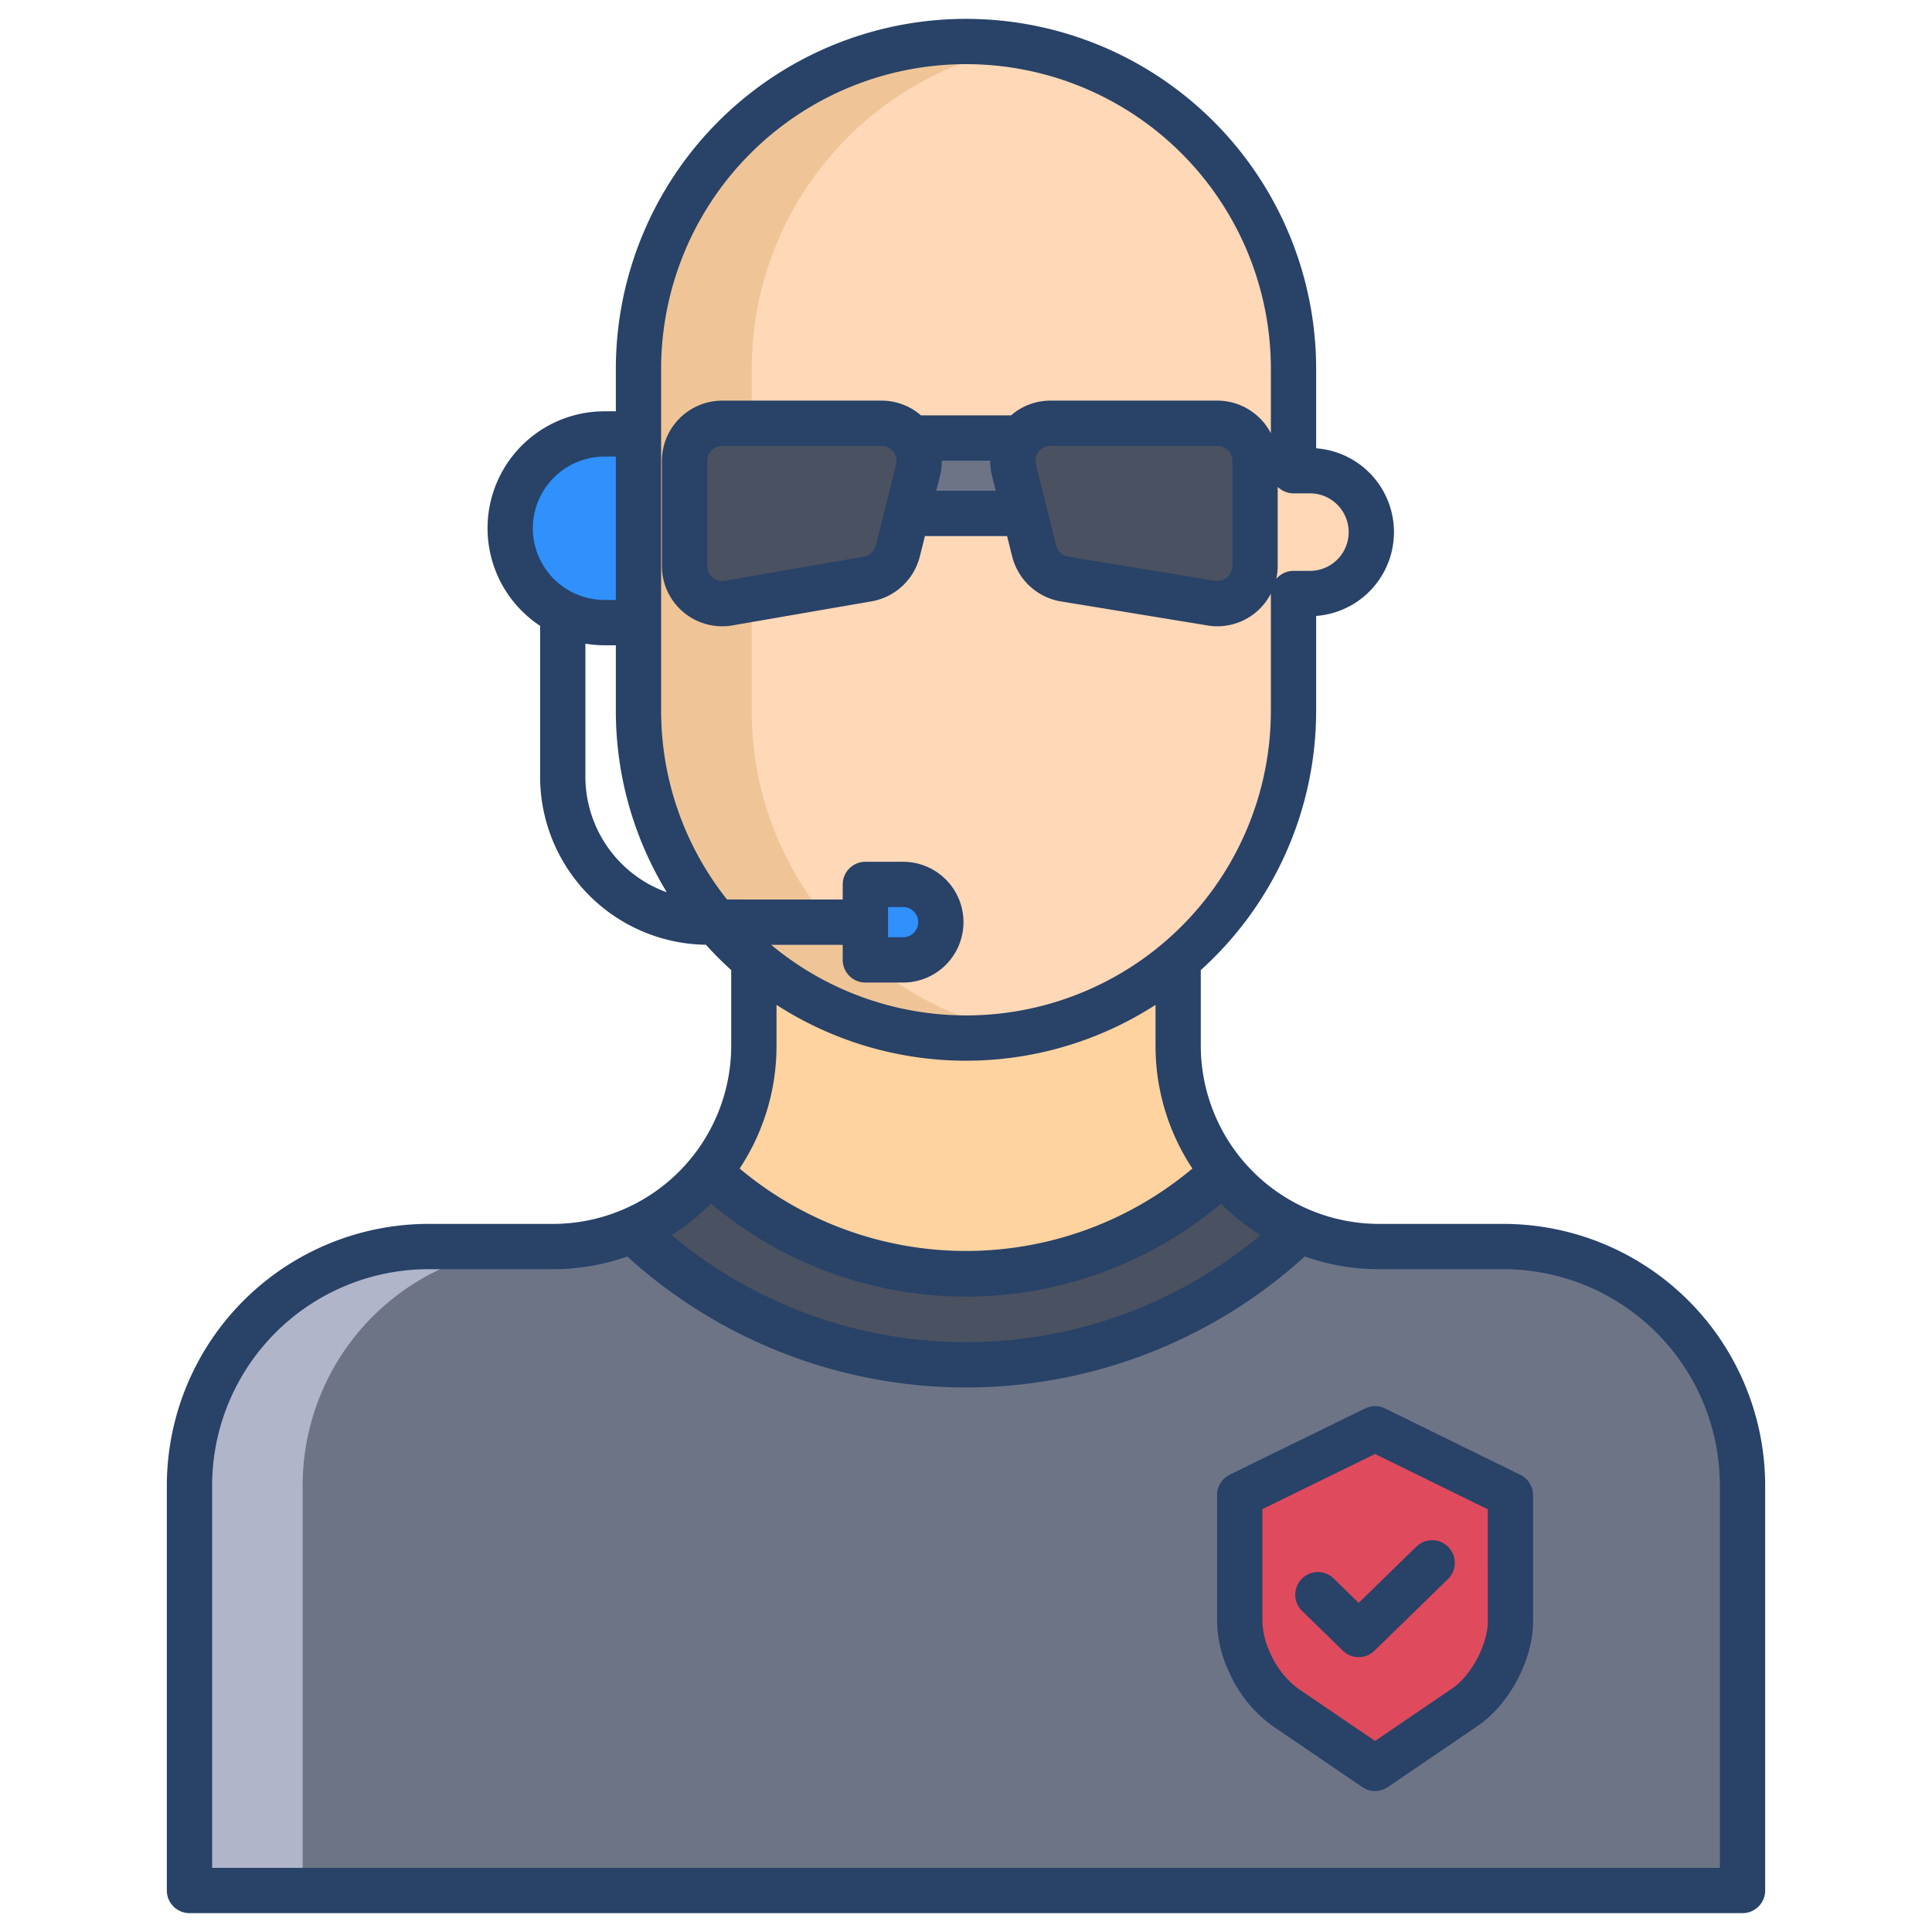
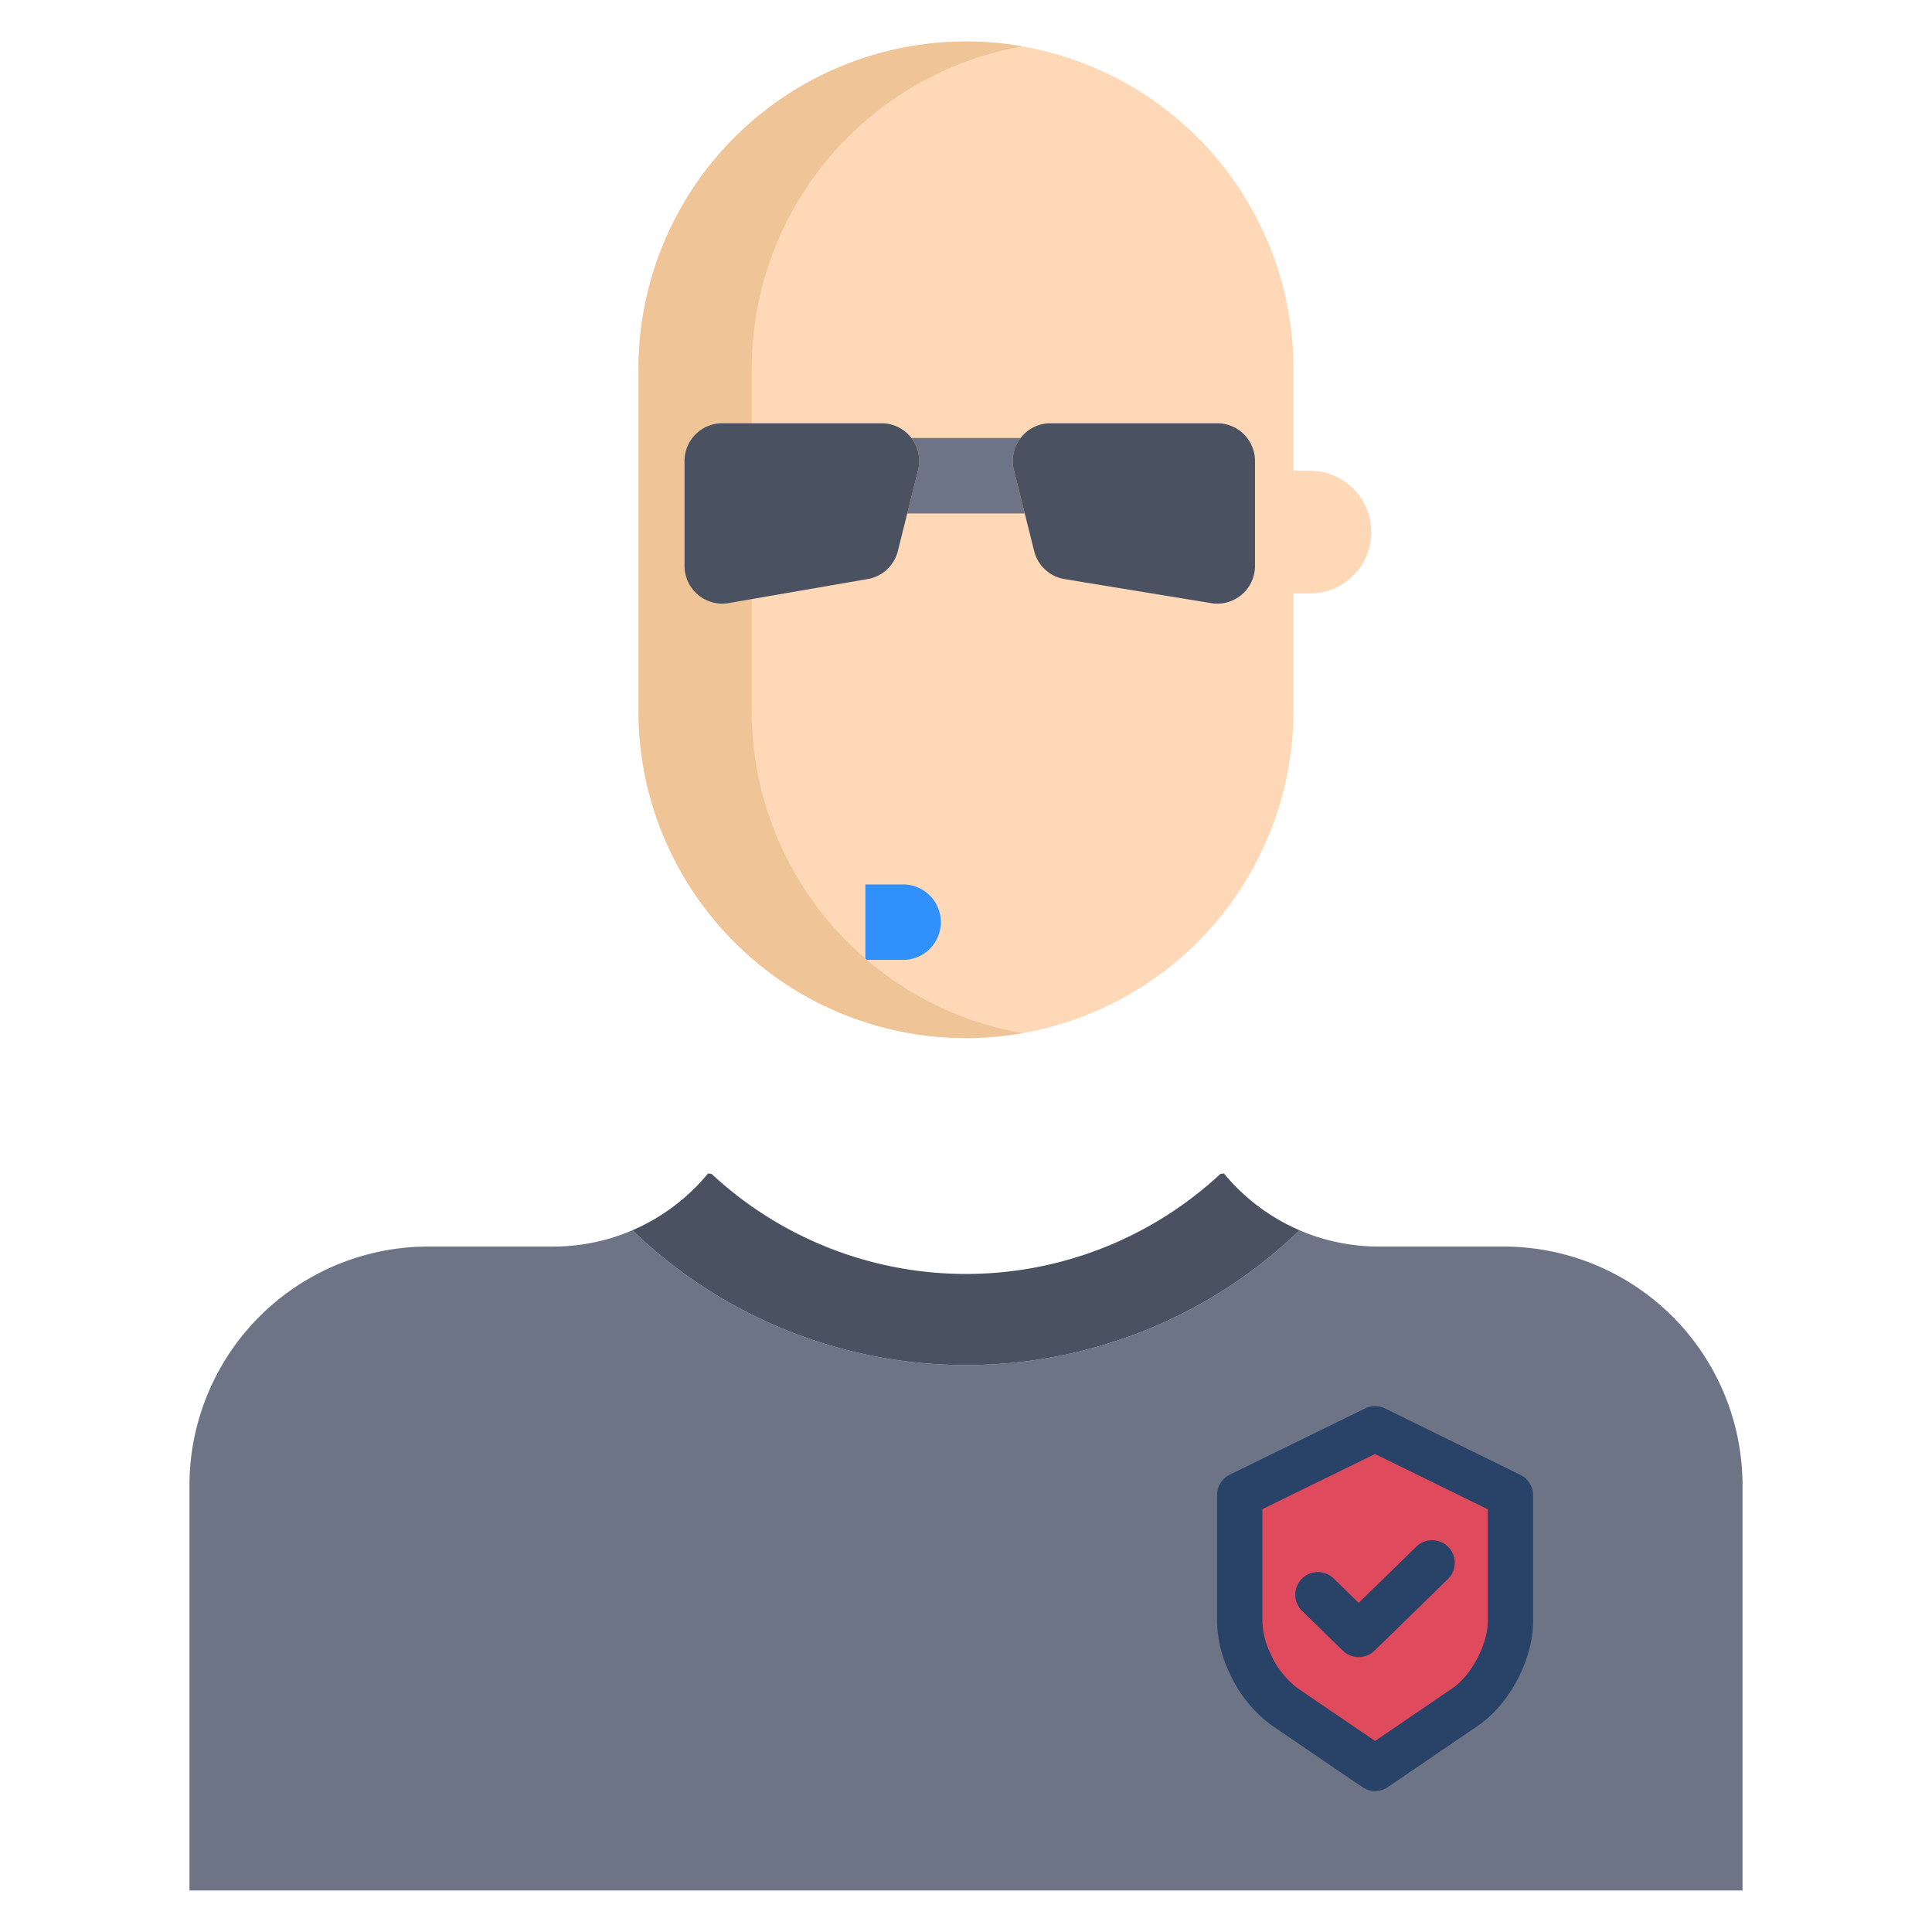
<svg xmlns="http://www.w3.org/2000/svg" id="Layer_1" height="512" viewBox="0 0 512 512" width="512" data-name="Layer 1">
  <path d="m461.79 393.69v107.31h-411.58v-107.31a63.336 63.336 0 0 1 63.34-63.34h33.03a52.955 52.955 0 0 0 21.02-4.32 127.24 127.24 0 0 0 176.8 0 52.955 52.955 0 0 0 21.02 4.32h33.03a63.336 63.336 0 0 1 63.34 63.34z" fill="#6d7486" />
  <path d="m324.37 310.99a53.239 53.239 0 0 0 20.03 15.04 127.24 127.24 0 0 1 -176.8 0 53.239 53.239 0 0 0 20.03-15.04l.94.1a98.984 98.984 0 0 0 134.86 0z" fill="#4a5160" />
-   <path d="m324.37 310.99-.94.1a98.984 98.984 0 0 1 -134.86 0l-.94-.1a53 53 0 0 0 12.15-33.85v-21.88l.41-.49a86.8 86.8 0 0 0 111.62 0l.41.49v21.88a53 53 0 0 0 12.15 33.85z" fill="#ffd39f" />
  <path d="m347.13 124.74h-4.34v-26.95a86.79 86.79 0 0 0 -173.58 0v90.51a86.425 86.425 0 0 0 20.55 56.08c1.55 1.83 3.17 3.6 4.87 5.29q2.67 2.67 5.56 5.1a86.79 86.79 0 0 0 142.6-66.47v-31.01h4.34a16.275 16.275 0 1 0 0-32.55z" fill="#ffd8b7" />
  <path d="m400.27 396.24v33.52c0 8-5.35 18.09-11.95 22.59l-23.91 16.29-23.91-16.29a29.135 29.135 0 0 1 -9.24-11.58 26.976 26.976 0 0 1 -2.72-11.01v-33.57l35.87-17.55z" fill="#e04a5d" />
  <path d="m239.33 234.38a10 10 0 0 1 0 20h-10v-20z" fill="#3090fc" />
  <path d="m268.7 124.59 2.87 11.48h-31.14l2.87-11.48a9.942 9.942 0 0 0 -1.78-8.52h28.96a9.942 9.942 0 0 0 -1.78 8.52z" fill="#6d7486" />
  <path d="m270.48 116.07a9.933 9.933 0 0 1 7.92-3.9h44.19a10 10 0 0 1 10 10v27.8a10.005 10.005 0 0 1 -11.96 9.81l-38.83-6.37a10 10 0 0 1 -7.74-7.38l-2.49-9.96-2.87-11.48a9.942 9.942 0 0 1 1.78-8.52z" fill="#4a5160" />
-   <path d="m169.21 115v50h-9a25 25 0 1 1 0-50z" fill="#3090fc" />
-   <path d="m143.55 330.35h-30a63.336 63.336 0 0 0 -63.34 63.34v107.31h30v-107.31a63.336 63.336 0 0 1 63.34-63.34z" fill="#b0b5ca" />
  <path d="m230.19 254.77q-2.9-2.43-5.56-5.1c-1.7-1.69-3.32-3.46-4.87-5.29a86.425 86.425 0 0 1 -20.55-56.08v-90.51a86.81 86.81 0 0 1 71.79-85.49 86.846 86.846 0 0 0 -101.79 85.49v90.51a86.425 86.425 0 0 0 20.55 56.08c1.55 1.83 3.17 3.6 4.87 5.29q2.67 2.67 5.56 5.1a86.421 86.421 0 0 0 55.81 20.32 87.321 87.321 0 0 0 15-1.3 86.4 86.4 0 0 1 -40.81-19.02z" fill="#efc597" />
  <path d="m241.52 116.07a9.942 9.942 0 0 1 1.78 8.52l-2.87 11.48-2.49 9.96a10 10 0 0 1 -7.74 7.38l-36.83 6.37a10.005 10.005 0 0 1 -11.96-9.81v-27.8a10 10 0 0 1 10-10h42.19a9.933 9.933 0 0 1 7.92 3.9z" fill="#4a5160" />
  <g fill="#284268">
-     <path d="m398.448 324.346h-33.026a47.255 47.255 0 0 1 -47.2-47.2v-20.062a92.582 92.582 0 0 0 30.572-68.784v-25.072a22.274 22.274 0 0 0 0-44.425v-21.009a92.794 92.794 0 1 0 -185.588 0v11.206h-3a30.988 30.988 0 0 0 -17.07 56.859v39.941a44.558 44.558 0 0 0 43.948 44.572 94 94 0 0 0 6.695 6.712v20.061a47.255 47.255 0 0 1 -47.2 47.2h-33.027a69.417 69.417 0 0 0 -69.339 69.339v107.316a6 6 0 0 0 6 6h411.574a6 6 0 0 0 6-6v-107.315a69.417 69.417 0 0 0 -69.339-69.339zm-59.848-174.375v-20.948a5.974 5.974 0 0 0 4.2 1.718h4.34a10.274 10.274 0 1 1 0 20.548h-4.34a5.981 5.981 0 0 0 -4.575 2.124 16.083 16.083 0 0 0 .375-3.442zm-197.394-9.971a19.021 19.021 0 0 1 19-19h3v38h-3a19.022 19.022 0 0 1 -19-19zm28.136 92.708a32.6 32.6 0 0 1 -14.206-26.908v-35.219a31.045 31.045 0 0 0 5.07.422h3v17.3a92.241 92.241 0 0 0 13.5 48.153 32.423 32.423 0 0 1 -7.364-3.745zm23.33 5.673a80.381 80.381 0 0 1 -17.466-50.081v-90.506a80.794 80.794 0 1 1 161.588 0v17.031a16.005 16.005 0 0 0 -14.2-8.656h-44.194a15.874 15.874 0 0 0 -10.447 3.9h-23.91a15.874 15.874 0 0 0 -10.447-3.9h-42.191a16.019 16.019 0 0 0 -16 16v27.8a15.986 15.986 0 0 0 19.053 15.706l36.765-6.356.154-.028a16.073 16.073 0 0 0 12.385-11.809l1.353-5.413h21.771l1.353 5.414a16.07 16.07 0 0 0 12.384 11.808c.068.014.137.025.206.037l38.741 6.353a16.119 16.119 0 0 0 3.045.291 15.94 15.94 0 0 0 14.179-8.662v30.99a80.745 80.745 0 0 1 -132.432 62.083h18.968v4a6 6 0 0 0 6 6h10a16 16 0 0 0 0-32h-10a6 6 0 0 0 -6 6v4zm133.928-116.212v27.8a4 4 0 0 1 -4.785 3.922c-.069-.014-.138-.026-.206-.038l-38.709-6.344a4.018 4.018 0 0 1 -3.016-2.935l-5.36-21.434a4 4 0 0 1 3.881-4.971h44.195a4 4 0 0 1 4 4zm-62.71 7.9h-15.77l1.006-4.023a16.069 16.069 0 0 0 .468-3.977h12.822a16.077 16.077 0 0 0 .468 3.978zm-26.406-6.932-5.359 21.434a4.021 4.021 0 0 1 -3.037 2.941l-36.738 6.35-.155.029a4 4 0 0 1 -4.785-3.922v-27.8a4 4 0 0 1 4-4h42.19a4 4 0 0 1 3.881 4.97zm78.515 186.535a93.305 93.305 0 0 1 -119.987 0 58.84 58.84 0 0 0 9.772-32.528v-10.844a92.613 92.613 0 0 0 100.442 0v10.849a58.836 58.836 0 0 0 9.768 32.525zm-80.664-61.29v-8h4a4 4 0 0 1 0 8zm-46.9 70.6a105.008 105.008 0 0 0 135.145 0 59.685 59.685 0 0 0 10.463 8.327 121.472 121.472 0 0 1 -156.07 0 59.631 59.631 0 0 0 10.454-8.33zm267.352 176.018h-399.574v-101.315a57.4 57.4 0 0 1 57.339-57.339h33.026a58.921 58.921 0 0 0 19.652-3.367 133.443 133.443 0 0 0 179.54 0 58.921 58.921 0 0 0 19.652 3.367h33.026a57.4 57.4 0 0 1 57.339 57.339z" />
    <path d="m402.917 390.853-35.866-17.6a6 6 0 0 0 -5.28 0l-35.871 17.547a6 6 0 0 0 -3.363 5.389v33.575a32.7 32.7 0 0 0 3.274 13.532 35.109 35.109 0 0 0 11.3 14.014l23.919 16.29a6 6 0 0 0 6.757 0l23.908-16.29c8.312-5.661 14.579-17.5 14.579-27.546v-33.525a6 6 0 0 0 -3.357-5.386zm-8.643 38.91c0 6-4.361 14.242-9.335 17.629l-20.531 13.988-20.533-13.989a23.219 23.219 0 0 1 -7.176-9.153 21.024 21.024 0 0 1 -2.157-8.475v-29.83l29.858-14.611 29.87 14.657z" />
    <path d="m353.422 418.3a6 6 0 0 0 -8.379 8.59l10.833 10.566a6 6 0 0 0 8.379 0l19.518-19.037a6 6 0 0 0 -8.378-8.59l-15.33 14.95z" />
  </g>
</svg>